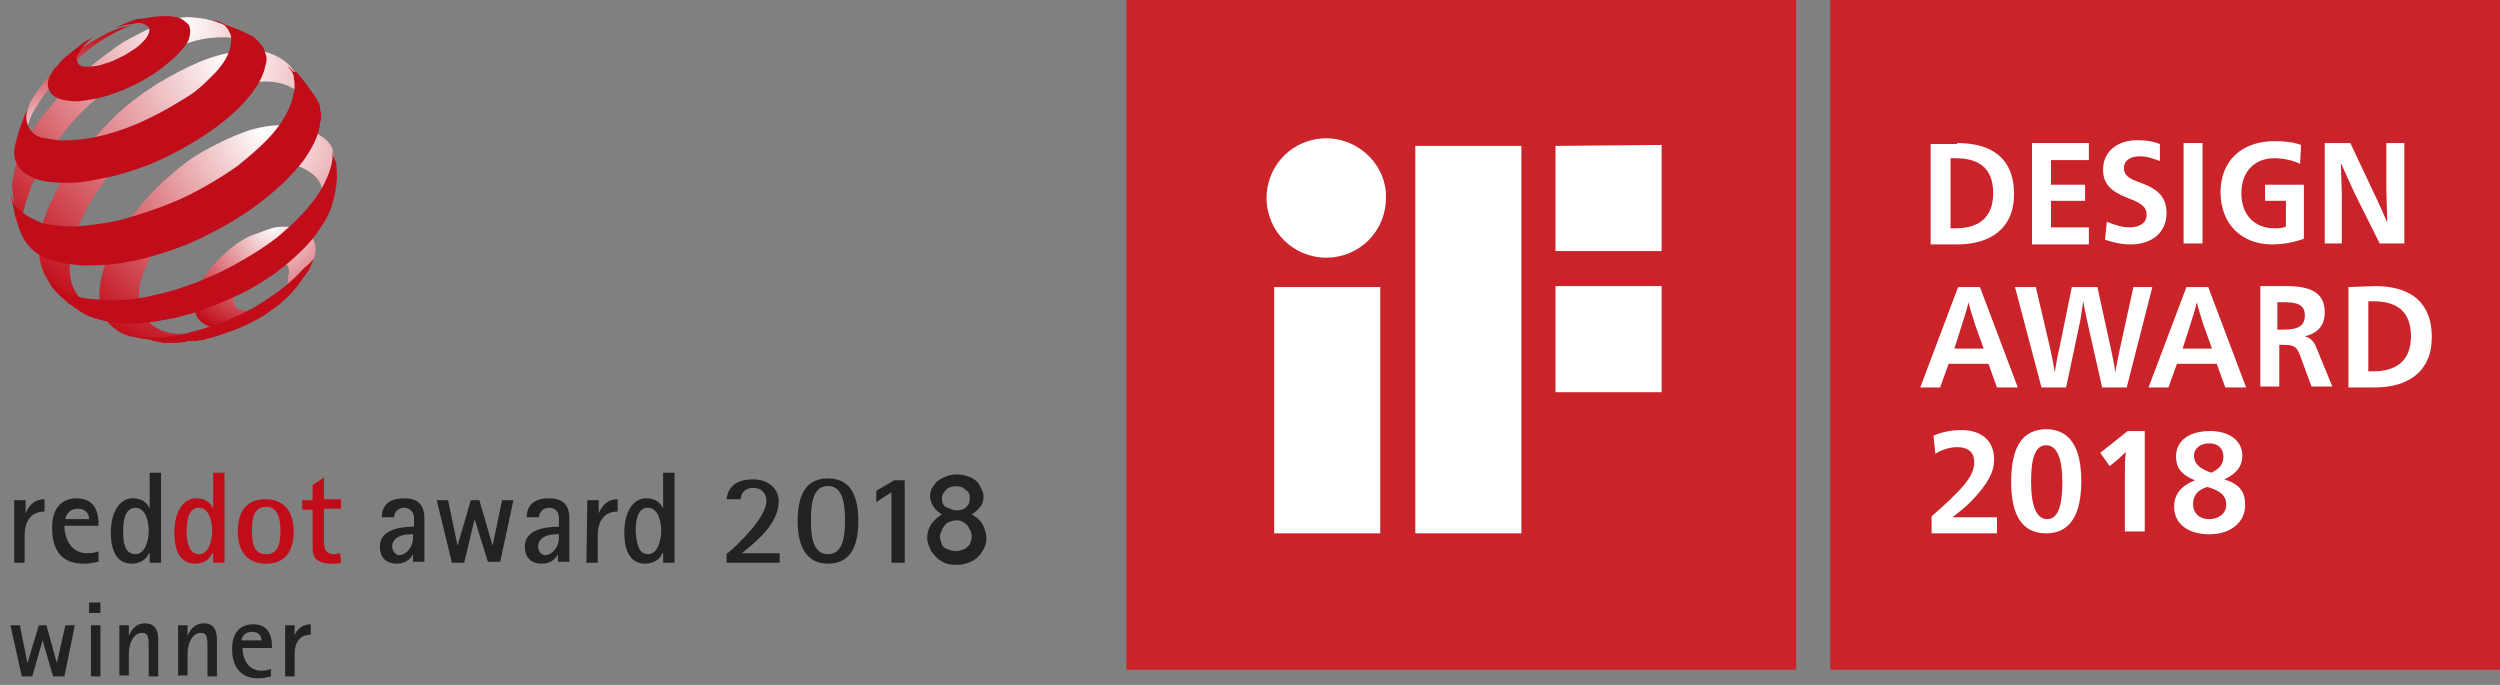
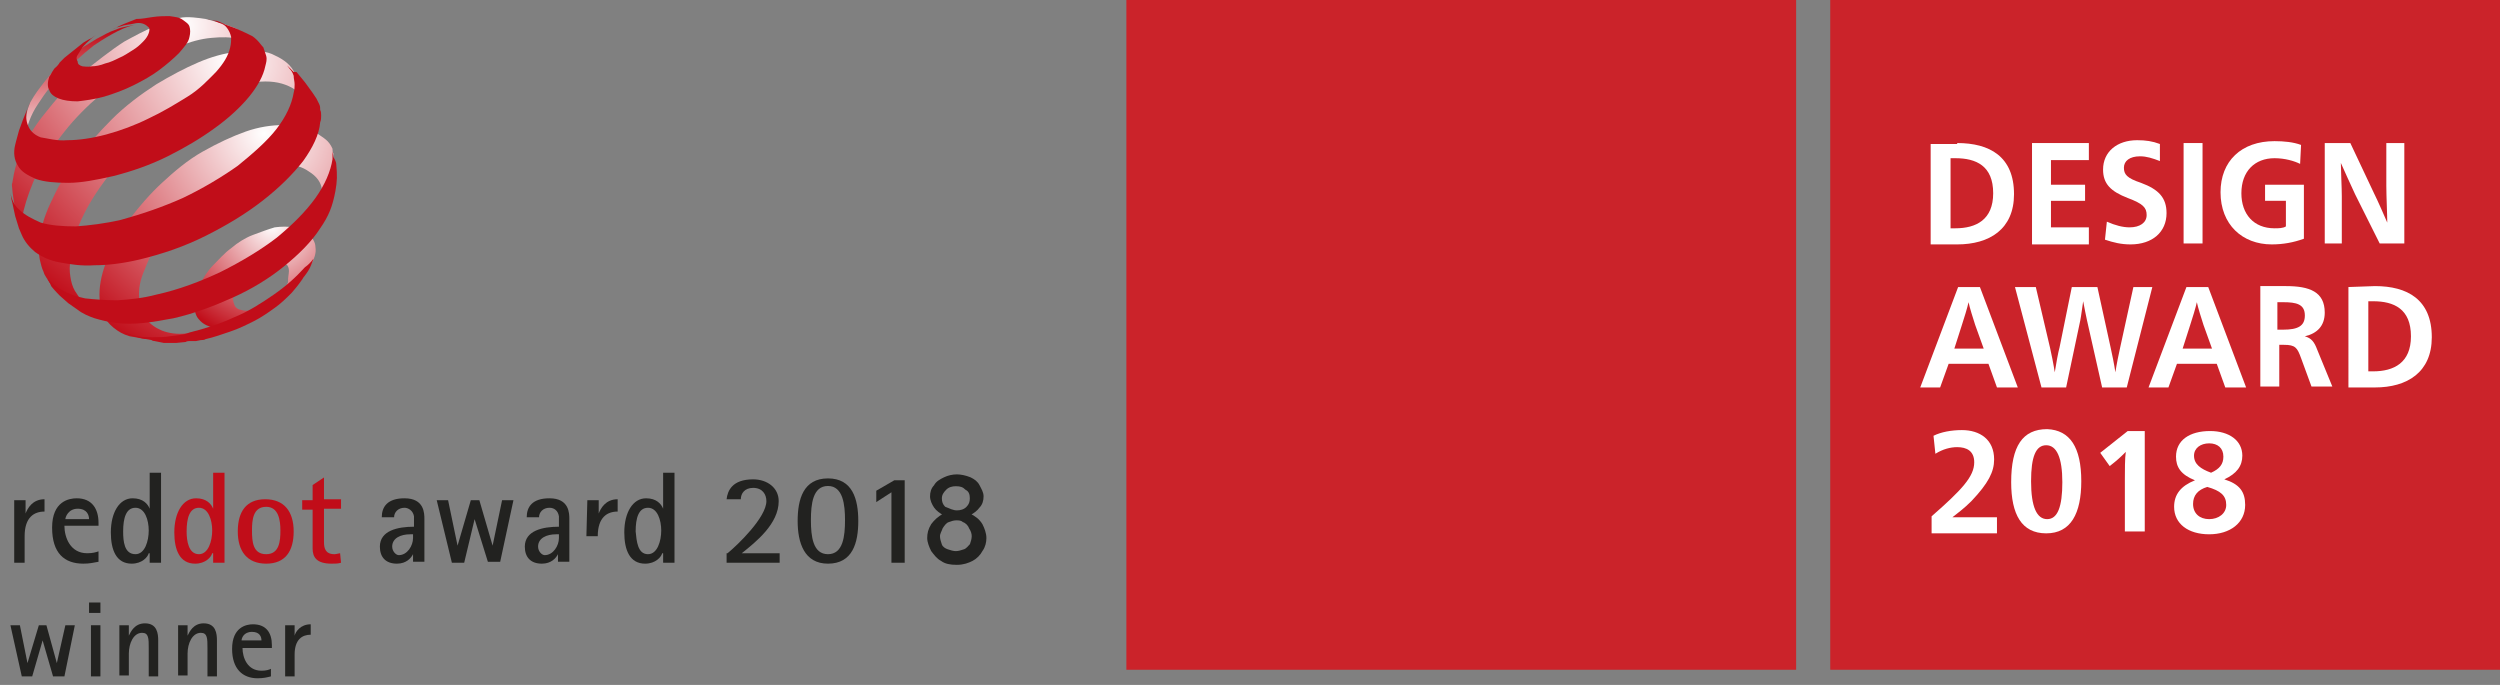
<svg xmlns="http://www.w3.org/2000/svg" version="1.1" id="Слой_1" x="0px" y="0px" viewBox="0 0 263.9 72.3" style="enable-background:new 0 0 263.9 72.3;" xml:space="preserve">
  <rect x="0" y="0" width="263.9" height="72.3" fill="#808080" stroke="none" />
  <style type="text/css">
	.st0{fill:#222220;}
	.st1{fill:#C10D19;}
	.st2{fill:url(#SVGID_1_);}
	.st3{fill:url(#SVGID_2_);}
	.st4{fill:url(#SVGID_3_);}
	.st5{fill:url(#SVGID_4_);}
	.st6{fill:url(#SVGID_5_);}
	.st7{fill:#222220;stroke:#222220;stroke-width:0.25;stroke-miterlimit:10;}
	.st8{fill-rule:evenodd;clip-rule:evenodd;fill:#CB232A;}
	.st9{fill:#FFFFFF;}
</style>
  <g>
    <path class="st0" d="M1.5,52.8h1.2v1.4l0,0c0.2-0.5,0.7-1.5,2-1.5V54c-1.1,0-2.1,0.6-2.1,2.6v2.8H1.5V52.8z" />
    <path class="st0" d="M10.4,59.3c-0.6,0.1-0.9,0.2-1.6,0.2c-2,0-3.3-1.1-3.3-3.8c0-2.8,1.8-3.1,2.6-3.1c1.6,0,2.3,1.1,2.3,2.6v0.3   H6.8c0,1.2,0.6,2.9,2.4,2.9c0.6,0,0.9-0.1,1.2-0.2V59.3z M9.4,54.8c0-0.4-0.2-1.1-1.2-1.1s-1.3,0.9-1.3,1.1H9.4z" />
    <path class="st0" d="M15.7,58.4L15.7,58.4c-0.1,0.4-0.7,1.1-1.8,1.1c-1.6,0-2.2-1.4-2.2-3.3c0-2.1,0.9-3.6,2.3-3.6   c1.1,0,1.6,0.6,1.8,1.1l0,0v-3.8h1.2v9.5h-1.2V58.4z M14.3,58.5c1,0,1.4-1.4,1.4-2.5c0-1.1-0.4-2.4-1.4-2.4c-1,0-1.3,1.1-1.3,2.5   C13,57.1,13.1,58.5,14.3,58.5z" />
    <path class="st1" d="M22.4,58.4L22.4,58.4c-0.1,0.4-0.7,1.1-1.8,1.1c-1.6,0-2.2-1.4-2.2-3.3c0-2.1,0.9-3.6,2.3-3.6   c1.1,0,1.6,0.6,1.8,1.1l0,0v-3.8h1.2v9.5h-1.2V58.4z M21,58.5c1,0,1.4-1.4,1.4-2.5c0-1.1-0.4-2.4-1.4-2.4c-1,0-1.3,1.1-1.3,2.5   C19.7,57.1,19.9,58.5,21,58.5z" />
    <path class="st1" d="M25.1,56.1c0-2.1,0.9-3.4,2.9-3.4S31,54,31,56.1s-0.9,3.4-2.9,3.4S25.1,58.2,25.1,56.1z M28.1,58.5   c1.4,0,1.5-1.4,1.5-2.5s-0.2-2.5-1.5-2.5c-1.4,0-1.5,1.4-1.5,2.5C26.6,57.2,26.7,58.5,28.1,58.5z" />
    <path class="st1" d="M36,59.4c-0.3,0.1-0.6,0.1-1,0.1c-1.6,0-2-0.7-2-1.6v-4.1h-1.1v-1H33v-1.6l1.2-0.8v2.3H36v1h-1.8v3.5   c0,0.6,0.1,1.3,1.1,1.3c0.2,0,0.5-0.1,0.6-0.1L36,59.4L36,59.4z" />
    <path class="st0" d="M43.6,58.5L43.6,58.5c-0.2,0.4-0.7,1-1.7,1c-1.2,0-1.8-0.7-1.8-1.8c0-1.7,1.9-2.1,3.6-2.1v-1.1   c-0.1-0.6-0.6-0.9-1-0.9c-0.7,0-1.1,0.5-1.1,1h-1.3c0-1.1,0.6-2,2.4-2c2.1,0,2.1,1.6,2.1,2.2v4.5h-1.2   C43.6,59.3,43.6,58.5,43.6,58.5z M43.3,56.4c-1,0-1.9,0.4-1.9,1.3c0,0.5,0.4,0.9,0.7,0.9c0.9,0,1.5-1,1.5-1.8v-0.4H43.3z" />
    <path class="st0" d="M46.1,52.8h1.2l1,4.8l0,0l1.4-4.8h0.9l1.4,4.8l0,0l1-4.8h1.2l-1.4,6.5h-1.3l-1.4-4.5l0,0L49,59.4h-1.3   L46.1,52.8z" />
    <path class="st0" d="M58.9,58.5L58.9,58.5c-0.2,0.4-0.7,1-1.7,1c-1.2,0-1.8-0.7-1.8-1.8c0-1.7,1.9-2.1,3.6-2.1v-1.1   c-0.1-0.6-0.5-0.9-1-0.9c-0.7,0-1.1,0.5-1.1,1h-1.3c0-1.1,0.6-2,2.4-2c2.1,0,2.1,1.6,2.1,2.2v4.5h-1.2V58.5z M58.7,56.4   c-1,0-1.9,0.4-1.9,1.3c0,0.5,0.4,0.9,0.7,0.9c0.9,0,1.5-1,1.5-1.8v-0.4H58.7z" />
-     <path class="st0" d="M62,52.8h1.2v1.4l0,0c0.2-0.5,0.7-1.5,2-1.5V54c-1.1,0-2.1,0.6-2.1,2.6v2.8h-1.2L62,52.8L62,52.8z" />
+     <path class="st0" d="M62,52.8h1.2v1.4l0,0c0.2-0.5,0.7-1.5,2-1.5V54c-1.1,0-2.1,0.6-2.1,2.6h-1.2L62,52.8L62,52.8z" />
    <path class="st0" d="M69.9,58.4L69.9,58.4c-0.1,0.4-0.7,1.1-1.8,1.1c-1.6,0-2.2-1.4-2.2-3.3c0-2.1,0.9-3.6,2.3-3.6   c1.1,0,1.6,0.6,1.8,1.1l0,0v-3.8h1.2v9.5h-1.2V58.4z M68.4,58.5c1,0,1.4-1.4,1.4-2.5c0-1.1-0.4-2.4-1.4-2.4c-1,0-1.3,1.1-1.3,2.5   C67.2,57.1,67.3,58.5,68.4,58.5z" />
    <path class="st0" d="M76.8,58.4c1.1-0.9,4.1-3.8,4.1-5.5c0-0.7-0.4-1.4-1.4-1.4c-0.9,0-1.3,0.6-1.3,1.2h-1.5   c0.1-0.9,0.6-2.1,2.8-2.1c1.5,0,2.7,0.9,2.7,2.3c0,2.4-2.4,4.3-3.9,5.5h4v1h-5.6V58.4z" />
    <path class="st0" d="M84.2,55c0-2.3,0.6-4.5,3.2-4.5s3.2,2.2,3.2,4.5c0,2.3-0.6,4.5-3.2,4.5C84.9,59.5,84.2,57.3,84.2,55z    M87.4,58.5c1.6,0,1.8-1.9,1.8-3.6c0-1.6-0.2-3.6-1.8-3.6c-1.6,0-1.8,1.9-1.8,3.6C85.6,56.6,85.8,58.5,87.4,58.5z" />
    <path class="st0" d="M94.2,51.9L92.5,53v-1.2l1.9-1.1h1.1v8.7h-1.4V51.9z" />
  </g>
  <g>
    <radialGradient id="SVGID_1_" cx="28.753" cy="403.792" r="12.467" gradientTransform="matrix(1 0 0 1 0 -380)" gradientUnits="userSpaceOnUse">
      <stop offset="0" style="stop-color:#FFFFFF" />
      <stop offset="1" style="stop-color:#C10D19" />
    </radialGradient>
    <path class="st2" d="M33.3,26.1c0.1,0.6-0.1,1.2-0.6,2.1c-0.4,0.7-0.9,1.2-1.5,1.9c-0.6,0.7-1.3,1.4-2.1,2   c-0.8,0.6-1.5,1.2-2.4,1.6c-0.9,0.4-1.7,0.9-2.5,0.9c-0.8,0.1-1.4,0.1-2-0.1c-0.6-0.2-1-0.5-1.3-0.9c-0.3-0.4-0.4-1-0.4-1.6   s0.2-1.3,0.6-2s0.8-1.4,1.4-2c0.6-0.6,1.2-1.3,1.9-1.8c0.7-0.6,1.5-1.1,2.3-1.4s1.6-0.6,2.3-0.8c0.7-0.1,1.4-0.1,2,0   c0.6,0.1,1.1,0.4,1.5,0.7C32.9,25,33.3,25.5,33.3,26.1z M30.5,28.6c0-0.3-0.1-0.6-0.3-0.7c-0.1-0.2-0.4-0.4-0.7-0.4   c-0.3-0.1-0.6-0.1-1,0c-0.4,0.1-0.8,0.1-1.1,0.4c-0.4,0.2-0.8,0.4-1.1,0.7c-0.4,0.3-0.6,0.6-0.9,0.9c-0.3,0.3-0.5,0.6-0.6,1   c-0.1,0.4-0.2,0.6-0.2,1c0,0.3,0.1,0.6,0.2,0.8c0.1,0.2,0.4,0.4,0.6,0.4c0.3,0.1,0.6,0.1,1,0.1c0.4-0.1,0.8-0.1,1.2-0.4   c0.4-0.2,0.9-0.4,1.2-0.7c0.4-0.3,0.7-0.6,1-0.9c0.3-0.4,0.5-0.7,0.6-1C30.4,29.2,30.5,28.9,30.5,28.6z" />
    <linearGradient id="SVGID_2_" gradientUnits="userSpaceOnUse" x1="1876.234" y1="-1688.573" x2="1876.234" y2="-1672.339" gradientTransform="matrix(0.797 0 0 0.797 -1486.965 1349.155)">
      <stop offset="0" style="stop-color:#C10D19" />
      <stop offset="1" style="stop-color:#FFFFFF" />
    </linearGradient>
    <path class="st3" d="M10.2,4.1C7.9,5.5,6.5,6.3,4.8,8.5c-0.7,0.9-1.1,1.4-1.6,2.3C3,11.2,2.8,12,2.8,12l-0.1,0.9l-0.2,1.2l-0.1,1.1   v0.4c0-0.1,0-0.2,0-0.3c0-0.1,0-0.2,0.1-0.3c0-0.1,0-0.2,0.1-0.3c0-0.1,0.1-0.2,0.1-0.3C2.8,13.4,3.2,12.2,4,11   c0.9-1.4,1.5-2.1,2.6-3.2c1.1-1.1,1.9-1.9,3.3-3c0.9-0.6,2.9-1.9,4.1-2.1c0.5-0.1-1.1,0.1-1.7,0.4C11.4,3.4,11,3.7,10.2,4.1z" />
    <radialGradient id="SVGID_3_" cx="1889.93" cy="-1689.407" r="36.051" gradientTransform="matrix(0.797 0 0 0.797 -1486.965 1349.155)" gradientUnits="userSpaceOnUse">
      <stop offset="0" style="stop-color:#FFFFFF" />
      <stop offset="1" style="stop-color:#C10D19" />
    </radialGradient>
    <path class="st4" d="M27.2,5.1l-0.9-0.9l-0.9-0.9L24.9,3l-1.1-0.4c-0.6-0.2-1.3-0.4-2.1-0.6c-0.7-0.1-1.9-0.3-2.8-0.1   c-0.9,0.2-1.5,0.4-2.6,0.9c-1,0.4-2.1,1-3.2,1.6c-1.4,0.9-2.9,2.1-4.3,3.2C7.5,8.8,6.3,10,5.2,11.4c-1.1,1.3-2,2.6-2.7,4   s-1,2.6-1.2,3.9c-0.1,0.2,0,0.5,0,0.7s0.2,1.6,0.4,2.6C1.8,23,1.9,23.3,2,23.7C2.2,24.2,2.5,25,2.5,25l0.2,0.3l0.4,0.6   c-0.1-0.2-0.3-0.5-0.4-0.8c-0.1-0.3-0.1-0.6-0.2-0.9c-0.1-0.3-0.1-0.6-0.1-0.9c0-0.4,0-0.7,0.1-1.1C2.8,21,3.3,19.6,4,18.1   s1.7-2.8,2.8-4.2s2.4-2.7,3.8-3.9s2.9-2.3,4.5-3.3c1.3-0.8,2.6-1.4,3.8-1.8c1.2-0.5,2.3-0.8,3.4-0.9c1.1-0.1,2-0.1,2.8,0.1   C26,4.1,26.6,4.6,27.2,5.1" />
    <radialGradient id="SVGID_4_" cx="1895.99" cy="-1684.902" r="38.469" gradientTransform="matrix(0.797 0 0 0.797 -1486.965 1349.155)" gradientUnits="userSpaceOnUse">
      <stop offset="0" style="stop-color:#FFFFFF" />
      <stop offset="1" style="stop-color:#C10D19" />
    </radialGradient>
    <path class="st5" d="M32.9,12.2l-1.5-3.8l-0.4-0.9c-0.5-0.9-1.4-1.4-2.3-1.8c-0.9-0.4-2.6-0.4-3.8-0.2c-1.2,0.1-2.6,0.5-4,1.1   c-1.4,0.6-2.9,1.4-4.4,2.3c-1.7,1.1-3.3,2.3-4.7,3.7S9.2,15.4,8,16.9S6,20,5.3,21.5c-0.7,1.5-1.1,3-1.2,4.4c0,0.5,0,1,0.1,1.5   c0.1,0.4,0.2,0.9,0.4,1.3c0.1,0.4,0.4,0.7,0.6,1.1C5.5,30,5.7,30.3,6,30.5l1.1,0.7l1.1,0.6l1.2,0.6l1.1,0.4c-0.5-0.1-1-0.4-1.4-0.7   c-0.4-0.3-0.7-0.6-1-1.1c-0.3-0.4-0.5-0.9-0.6-1.4c-0.1-0.5-0.2-1.1-0.1-1.8c0.1-1.3,0.4-2.7,1-4.2c0.6-1.4,1.4-2.8,2.5-4.3   c1-1.4,2.2-2.8,3.6-4.1s2.8-2.4,4.4-3.5c1.6-1,3.1-1.8,4.5-2.3C24.9,9,26.8,8.6,28,8.6c1.3,0,2.3,0.3,3.2,0.9   c0.9,0.6,1.1,1.6,1.4,2.7L32.9,12.2z" />
    <radialGradient id="SVGID_5_" cx="1900.674" cy="-1675.098" r="32.818" gradientTransform="matrix(0.797 0 0 0.797 -1486.965 1349.155)" gradientUnits="userSpaceOnUse">
      <stop offset="0" style="stop-color:#FFFFFF" />
      <stop offset="1" style="stop-color:#C10D19" />
    </radialGradient>
    <path class="st6" d="M34,20.1c0.1-0.3,0.7-0.5,0.8-0.8c0.1-0.3,0.1-0.6,0.2-0.9c0.1-0.3,0.2-1.9,0.2-2.2c-0.1-0.1-0.1-0.4-0.1-0.5   c-0.4-0.9-0.9-1.1-1.6-1.6c-0.9-0.6-2.4-0.9-3.6-0.9c-1.2,0-2.6,0.2-4,0.7c-1.4,0.5-2.9,1.2-4.5,2.1c-1.6,0.9-3,2.1-4.3,3.3   s-2.4,2.5-3.4,3.8s-1.7,2.7-2.3,4.1c-0.6,1.4-0.9,2.7-0.9,3.9c0,0.8,0.1,1.4,0.4,2c0.2,0.6,0.6,1.1,1.1,1.5c0.5,0.4,1,0.7,1.7,0.9   c0.7,0.1,1.4,0.3,2.2,0.3h0.2l1.3-0.1l1.3-0.1l0.6-0.1l1.1-0.3l1.1-0.3l0.3-0.1l1-0.4l0.2-0.1c-1.1,0.5-2.3,0.8-3.3,0.9   s-1.8,0-2.6-0.3c-0.7-0.3-1.3-0.7-1.7-1.3c-0.4-0.6-0.6-1.3-0.7-2.1c-0.1-1,0.1-2,0.6-3.1c0.4-1.1,1-2.2,1.8-3.3   C18,24,18.9,23,19.9,22c1-1,2.2-1.8,3.4-2.6c1.2-0.8,2.5-1.3,3.6-1.6s2.2-0.5,3.2-0.5c1,0.1,1.8,0.3,2.5,0.8   C33.4,18.6,33.9,19.2,34,20.1" />
    <path class="st1" d="M20,3.9c-0.1,0.6-0.6,1.1-1.1,1.7c-0.6,0.6-1.3,1.2-2.1,1.8C16,8,15.1,8.5,14.1,9s-2.1,0.9-3.1,1.2   c-1.1,0.3-2,0.4-2.8,0.5c-0.8,0-1.5-0.1-2-0.3c-0.5-0.2-0.9-0.5-1-0.9C5,9.2,5,8.7,5.2,8.1C5.3,8,5.4,7.8,5.5,7.6   c0.1-0.1,0.2-0.4,0.4-0.5C6,7,6.2,6.8,6.3,6.6c0.1-0.1,0.4-0.4,0.5-0.5l0.5-0.4l0.5-0.4l0.5-0.4l0.5-0.4l0.5-0.3L9.7,4l0.4-0.3   c0,0-0.9,0.7-1.4,1.3C8.5,5.3,8.4,5.5,8.2,5.8S8.1,6.3,8.2,6.5C8.2,6.8,8.4,6.9,8.7,7C8.9,7,9.2,7.1,9.7,7c0.4,0,0.9-0.1,1.4-0.3   c0.5-0.1,1.1-0.4,1.5-0.6c0.5-0.2,0.9-0.5,1.4-0.8s0.8-0.6,1.1-0.9c0.3-0.3,0.5-0.6,0.6-0.9c0.1-0.3,0.1-0.5,0-0.6   c-0.1-0.1-0.3-0.3-0.6-0.4c-0.3-0.1-0.6-0.1-1,0c-0.4,0.1-0.9,0.1-1.4,0.3c-0.4,0.1-0.5,0.1-0.8,0.3c0.9-0.5,1.5-0.7,2.5-1.1   C15,2,15.4,1.9,16.1,1.8c0.7-0.1,1.3-0.1,1.8-0.1c0.6,0.1,1,0.1,1.4,0.4s0.6,0.4,0.7,0.7C20.1,3.1,20.1,3.5,20,3.9z" />
    <path class="st1" d="M33.1,27.3c0,0-0.2,0.6-0.4,1s-0.6,0.9-0.6,0.9s-0.1,0.1-0.2,0.3c-0.2,0.3-0.6,0.8-0.6,0.8l-0.5,0.6   c-0.6,0.6-1.1,1.1-1.8,1.6c-0.7,0.5-1.4,1-2.2,1.4c-0.8,0.4-1.6,0.8-2.5,1.1s-1.7,0.6-2.6,0.8c-0.1,0.1-0.4,0.1-0.5,0.1   s-0.4,0.1-0.5,0.1S20.2,36,20.1,36c-0.1,0-0.4,0-0.5,0.1l-1,0.1h-0.2h-1.1L16.3,36c0,0-0.2,0-0.3-0.1c-0.4-0.1-0.7-0.1-1.1-0.2   c-0.4-0.1-1.1-0.3-1.1-0.3l-0.6-0.2l-0.1-0.1c0.4,0.1,0.9,0.3,1.4,0.4c0.5,0.1,1.1,0.1,1.6,0.1c0.6,0,1.2,0,1.8-0.1   c0.6-0.1,1.4-0.1,2.1-0.4c1.6-0.4,3.2-0.9,4.7-1.6c1.5-0.6,2.9-1.5,4.2-2.4c1.3-0.9,2.3-1.8,3.3-2.9C32.5,28,32.8,27.7,33.1,27.3   L33.1,27.3z" />
    <path class="st1" d="M23.8,2.6L24.9,3l1.1,0.5l0.4,0.2c0.3,0.1,0.6,0.4,0.8,0.6c0.2,0.2,0.4,0.5,0.6,0.7c0.1,0.3,0.2,0.6,0.3,0.9   c0.1,0.4,0,0.7-0.1,1.1c-0.2,1-0.8,2.1-1.7,3.2c-0.9,1.1-2.2,2.3-3.6,3.3c-1.5,1.1-3.2,2.1-5,3c-1.8,0.9-3.8,1.6-5.8,2.1   c-1.8,0.4-3.3,0.7-4.7,0.7s-2.5-0.1-3.4-0.4c-0.9-0.4-1.6-0.8-1.9-1.4c-0.4-0.6-0.5-1.4-0.3-2.2l0.1-0.4L2,13.8l0.4-1.1l0.4-1   l0.4-0.9L3.1,11l0,0c-0.4,0.8-0.4,1.5-0.2,2.1s0.6,1.1,1.4,1.4C5,14.6,6,14.9,7.1,14.8c1.2,0,2.6-0.2,4.1-0.6s3.1-1,4.5-1.7   c1.5-0.7,2.8-1.5,4.1-2.3s2.2-1.8,3-2.6c0.8-0.9,1.3-1.7,1.5-2.6c0.1-0.4,0.1-0.8,0.1-1.1c-0.1-0.4-0.2-0.6-0.4-0.9   c-0.2-0.3-0.5-0.5-0.9-0.6c-0.2-0.1-0.5-0.2-0.8-0.3l-0.4-0.1c0.2,0,0.3,0.1,0.4,0.1c0,0,0.4,0.1,0.6,0.1   C23.2,2.3,23.8,2.6,23.8,2.6z" />
    <path class="st1" d="M31.3,7.6l0.9,1.1L33,9.8l0.4,0.6c0.1,0.2,0.2,0.4,0.3,0.6c0.1,0.2,0.1,0.4,0.1,0.6c0.1,0.2,0.1,0.4,0.1,0.6   s0,0.5-0.1,0.7c-0.1,1.3-0.8,2.7-1.8,4.1c-1.1,1.4-2.5,2.8-4.3,4.2c-1.8,1.4-3.8,2.6-6,3.7s-4.5,1.9-7,2.5   c-1.7,0.4-3.3,0.6-4.7,0.6c-1.4,0.1-2.6-0.1-3.7-0.3s-1.9-0.6-2.6-1.1c-0.6-0.5-1.1-1.1-1.4-1.8L2,24.1l-0.4-1.3l-0.3-1.4l-0.1-0.4   l-0.1-0.7c0-0.1,0,0,0,0c0.1,0.7,0.4,1.4,0.9,1.8c0.6,0.6,1.4,1,2.3,1.4c1,0.3,2.3,0.4,3.7,0.4c1.4-0.1,3.1-0.3,4.8-0.7   c2.2-0.6,4.5-1.4,6.5-2.3c2.1-1,4.1-2.2,5.8-3.4c1.6-1.3,3.1-2.6,4.1-3.9c1-1.3,1.6-2.6,1.8-3.8c0.1-0.4,0.1-0.6,0.1-0.9   s-0.1-0.6-0.1-0.9c-0.1-0.3-0.2-0.5-0.4-0.7c-0.1-0.1-0.2-0.3-0.3-0.4l0,0l0.7,0.7L31.3,7.6z" />
    <path class="st1" d="M35.5,17.4c0.1,1.1,0.1,1.7-0.1,2.8c-0.3,1.6-0.7,2.6-1.6,3.9c-0.9,1.4-2.2,2.7-3.8,4   c-1.6,1.3-3.4,2.4-5.4,3.3c-2,0.9-4.1,1.7-6.3,2.2c-1.1,0.2-2.2,0.4-3.2,0.5s-1.9,0.1-2.8,0c-0.9-0.1-1.6-0.3-2.3-0.5   c-0.6-0.2-1.3-0.5-1.8-0.9L7.2,32l-0.9-0.8c0,0-0.6-0.6-0.9-1C5.3,29.9,5,29.4,5,29.4c-0.1-0.1,0,0,0,0c0.4,0.4,0.9,0.9,1.5,1.2   C7.2,31,8,31.3,9,31.5c1,0.1,2.1,0.2,3.4,0.2c1.3-0.1,2.6-0.2,4.1-0.6c2.3-0.5,4.7-1.4,6.8-2.4c2.2-1.1,4.2-2.3,5.9-3.6   c1.7-1.4,3.1-2.8,4.1-4.2c1-1.4,1.6-2.8,1.8-4.1c0-0.1,0-0.3,0-0.4s0-0.3,0-0.4c0-0.1,0.1,0.6,0.1,0.6S35.5,17,35.5,17.4z" />
  </g>
  <g>
    <path class="st0" d="M1.1,66h1L2.9,70l0,0L4.1,66h0.8L6,70l0,0L6.9,66h1l-1.1,5.4H5.6l-1.1-3.8l0,0l-1.1,3.8H2.3L1.1,66z" />
    <path class="st0" d="M9.4,63.6h1.2v1.1H9.4V63.6z M9.6,66h1v5.4h-1V66z" />
    <path class="st0" d="M12.6,66h1v1.1l0,0c0.2-0.4,0.6-1.3,1.7-1.3c1.3,0,1.4,1.1,1.4,1.8v3.8h-1v-3c0-1,0-1.6-0.7-1.6   c-0.9,0-1.4,1.1-1.4,2.2v2.3h-1V66z" />
    <path class="st0" d="M18.8,66h1v1.1l0,0c0.2-0.4,0.6-1.3,1.7-1.3c1.3,0,1.4,1.1,1.4,1.8v3.8h-1v-3c0-1,0-1.6-0.7-1.6   c-0.9,0-1.4,1.1-1.4,2.2v2.3h-1V66z" />
    <path class="st0" d="M28.6,71.4c-0.4,0.1-0.8,0.2-1.4,0.2c-1.6,0-2.7-1-2.7-3.1c0-2.3,1.5-2.6,2.2-2.6c1.4,0,2,0.9,2,2.2v0.3h-3.1   c0,1,0.5,2.4,2,2.4c0.5,0,0.8-0.1,1-0.2C28.6,70.6,28.6,71.4,28.6,71.4z M27.6,67.6c0-0.4-0.2-0.9-1-0.9c-0.9,0-1.1,0.7-1.1,0.9   H27.6z" />
    <path class="st0" d="M30.1,66h1v1.1l0,0c0.1-0.4,0.6-1.2,1.7-1.2V67c-0.9,0-1.7,0.5-1.7,2.1v2.3h-1V66z" />
  </g>
  <g>
    <path class="st7" d="M104,56.8c0,0.4-0.1,0.9-0.4,1.3c-0.2,0.4-0.6,0.8-1,1c-0.4,0.2-0.9,0.4-1.6,0.4s-1.2-0.1-1.6-0.4   c-0.4-0.2-0.7-0.6-1-1c-0.2-0.4-0.4-0.9-0.4-1.3c0-0.5,0.1-0.9,0.4-1.4c0.3-0.4,0.7-0.8,1.3-1.1c-0.4-0.2-0.8-0.5-1-0.8   c-0.2-0.3-0.4-0.7-0.4-1.1c0-0.4,0.1-0.8,0.4-1.1c0.2-0.4,0.6-0.6,1-0.8c0.4-0.2,0.9-0.3,1.3-0.3s0.9,0.1,1.4,0.3   c0.4,0.2,0.7,0.4,0.9,0.8c0.2,0.4,0.4,0.7,0.4,1.1s-0.1,0.8-0.4,1.1c-0.2,0.3-0.6,0.6-1,0.8c0.6,0.3,1,0.6,1.3,1.1   C103.8,55.8,104,56.3,104,56.8z M101,54.8c-0.4,0-0.6,0.1-0.9,0.2c-0.3,0.1-0.5,0.4-0.7,0.7c-0.1,0.3-0.3,0.6-0.3,0.9   c0,0.3,0.1,0.6,0.2,0.9s0.4,0.5,0.7,0.6s0.6,0.2,0.9,0.2s0.6-0.1,0.9-0.2c0.3-0.1,0.5-0.4,0.7-0.6c0.1-0.3,0.2-0.6,0.2-0.9   s-0.1-0.6-0.3-0.9c-0.1-0.3-0.4-0.6-0.7-0.7C101.6,54.9,101.4,54.8,101,54.8z M101,54c0.4,0,0.8-0.1,1.1-0.4c0.3-0.3,0.4-0.6,0.4-1   c0-0.4-0.1-0.8-0.5-1c-0.3-0.3-0.6-0.4-1.1-0.4c-0.4,0-0.8,0.1-1.1,0.4c-0.3,0.3-0.5,0.6-0.5,1c0,0.4,0.1,0.7,0.4,1   C100.2,53.8,100.6,54,101,54z" />
  </g>
  <g>
    <rect x="118.9" class="st8" width="70.7" height="70.7" />
  </g>
-   <path class="st9" d="M134.5,56.3h11.2v-26h-11.2V56.3z M140,14.6c-3.5,0-6.3,2.8-6.3,6.3c0,3.5,2.8,6.3,6.3,6.3s6.3-2.8,6.3-6.3  C146.4,17.5,143.5,14.6,140,14.6z M164.2,15.4v11.1h11.2V15.3L164.2,15.4L164.2,15.4z M149.4,56.3h11.2V15.4h-11.2V56.3z   M164.2,41.4h11.2V30.2h-11.2V41.4z" />
  <g>
    <rect x="193.2" class="st8" width="70.7" height="70.7" />
  </g>
  <g>
    <path class="st9" d="M206.6,15.1c3.4,0,6,1.4,6,5.4c0,3.7-2.6,5.3-6,5.3h-2.8V15.2h2.8V15.1z M205.9,24.1h0.5c2.2,0,4-0.9,4-3.7   c0-2.9-1.8-3.7-4-3.7h-0.5V24.1z" />
  </g>
  <path class="st9" d="M214.5,15.1h6v1.8h-4v2.6h3.6v1.7h-3.6V24h4v1.8h-6V15.1z" />
  <path class="st9" d="M228,17c-0.8-0.3-1.4-0.5-2.1-0.5c-1.1,0-1.7,0.5-1.7,1.2s0.3,1.1,1.8,1.6c1.9,0.7,2.7,1.6,2.7,3.2  c0,2-1.5,3.3-3.8,3.3c-1,0-1.8-0.2-2.7-0.5l0.2-1.9c0.9,0.4,1.7,0.6,2.4,0.6c1.1,0,1.8-0.5,1.8-1.3s-0.4-1.2-2-1.8  c-1.8-0.7-2.6-1.5-2.6-3c0-1.9,1.5-3.1,3.6-3.1c0.9,0,1.6,0.1,2.4,0.4V17z" />
  <path class="st9" d="M230.5,15.1h2v10.6h-2V15.1z" />
  <path class="st9" d="M242.8,17.3c-0.6-0.3-1.6-0.6-2.7-0.6c-2.1,0-3.5,1.4-3.5,3.7c0,2.2,1.3,3.7,3.5,3.7c0.4,0,0.9,0,1.2-0.2v-2.7  h-2.2v-1.7h4.1v5.7c-1.1,0.4-2.2,0.6-3.4,0.6c-3.1,0-5.4-2.1-5.4-5.5c0-3.3,2.2-5.4,5.7-5.4c1,0,2,0.1,2.8,0.4L242.8,17.3z" />
  <path class="st9" d="M252,15.1h1.8v10.6h-2.6l-2.6-5.2c-0.5-1.1-1.2-2.6-1.5-3.3l0,0c0,0.7,0.1,2.6,0.1,3.5v5h-1.8V15.1h2.7l2.5,5.3  c0.4,0.8,1.1,2.4,1.4,3.1l0,0c0-0.8-0.1-2.8-0.1-3.9v-4.5H252z" />
  <path class="st9" d="M213,40.9h-2.2l-0.9-2.5h-4.2l-0.9,2.5h-2.1l4-10.6h2.3L213,40.9z M208.5,34.3c-0.2-0.6-0.6-1.9-0.7-2.4l0,0  c-0.1,0.5-0.5,1.8-0.7,2.4l-0.8,2.5h3.1L208.5,34.3z" />
  <path class="st9" d="M220.3,33.8c-0.1-0.5-0.3-1.4-0.4-2l0,0c-0.1,0.6-0.2,1.5-0.3,2l-1.5,7.1h-2.6l-2.8-10.6h2.2l1.5,6.4  c0.1,0.4,0.4,1.9,0.5,2.6l0,0c0.1-0.7,0.4-2.3,0.5-2.6l1.3-6.4h2.7l1.4,6.4c0.1,0.4,0.4,1.9,0.5,2.6l0,0c0.1-0.7,0.4-2.2,0.5-2.6  l1.4-6.4h2l-2.7,10.6h-2.6L220.3,33.8z" />
  <path class="st9" d="M237.1,40.9h-2.2l-0.9-2.5h-4.2l-0.9,2.5h-2.1l4-10.6h2.3L237.1,40.9z M232.6,34.3c-0.2-0.6-0.6-1.9-0.7-2.4  l0,0c-0.1,0.5-0.5,1.8-0.7,2.4l-0.8,2.5h3.1L232.6,34.3z" />
  <path class="st9" d="M238.4,30.2h2.9c2.5,0,4.1,0.6,4.1,2.8c0,1.4-0.8,2.2-2.1,2.5l0,0c0.7,0.2,1,0.6,1.3,1.4l1.6,3.9H244l-1.1-3  c-0.4-1.1-0.6-1.4-1.8-1.4h-0.5v4.4h-2V30.2L238.4,30.2L238.4,30.2z M240.4,34.8h0.6c1.6,0,2.3-0.4,2.3-1.5c0-1.2-0.9-1.4-2.3-1.4  h-0.6V34.8z" />
  <path class="st9" d="M250.7,30.2c3.4,0,6,1.4,6,5.4c0,3.7-2.6,5.3-6,5.3h-2.8V30.3L250.7,30.2L250.7,30.2z M250,39.2h0.5  c2.2,0,4-0.9,4-3.7c0-2.9-1.8-3.7-4-3.7H250V39.2z" />
  <path class="st9" d="M204.1,46c0.8-0.4,1.9-0.6,3-0.6c1.9,0,3.4,1,3.4,3.1c0,1.3-0.6,2.5-2.4,4.4c-0.8,0.8-1.5,1.3-2,1.7l0,0  c0.9,0,2.1,0,3,0h1.7v1.7h-6.9v-1.8c3.2-2.8,4.5-4.2,4.5-5.7c0-1.2-0.8-1.6-1.8-1.6c-0.7,0-1.5,0.2-2.3,0.7L204.1,46z" />
  <path class="st9" d="M219.7,50.8c0,3.4-1.1,5.5-3.7,5.5c-2.6,0-3.7-2-3.7-5.4c0-3.8,1.2-5.6,3.8-5.6  C218.5,45.4,219.7,47.2,219.7,50.8z M214.4,50.8c0,2.7,0.6,4,1.7,4c1.1,0,1.6-1.3,1.6-3.9c0-2.6-0.6-3.9-1.7-3.9  C214.9,47,214.4,48.2,214.4,50.8z" />
  <path class="st9" d="M226.3,56.1h-2v-5.5c0-0.9,0-2.3,0.1-2.9l0,0c-0.2,0.2-0.7,0.7-1.2,1.1l-0.5,0.4l-1-1.4l2.9-2.3h1.8v10.6  L226.3,56.1L226.3,56.1z" />
  <path class="st9" d="M237,53.3c0,1.9-1.6,3.1-3.8,3.1s-3.7-1.1-3.7-2.9c0-1.3,0.7-2.2,2.2-2.8c-1.5-0.6-2-1.4-2-2.5  c0-1.7,1.4-2.7,3.6-2.7c2,0,3.4,1,3.4,2.6c0,1.1-0.6,1.9-1.9,2.5C236.4,51.1,237,51.9,237,53.3z M231.5,53.2c0,1,0.7,1.6,1.7,1.6  s1.8-0.6,1.8-1.5c0-1-0.6-1.5-2-1.9C232,51.7,231.5,52.3,231.5,53.2z M234.7,48.2c0-0.9-0.6-1.4-1.5-1.4c-0.9,0-1.6,0.5-1.6,1.3  c0,0.9,0.7,1.4,1.8,1.8C234.3,49.5,234.7,49,234.7,48.2z" />
</svg>